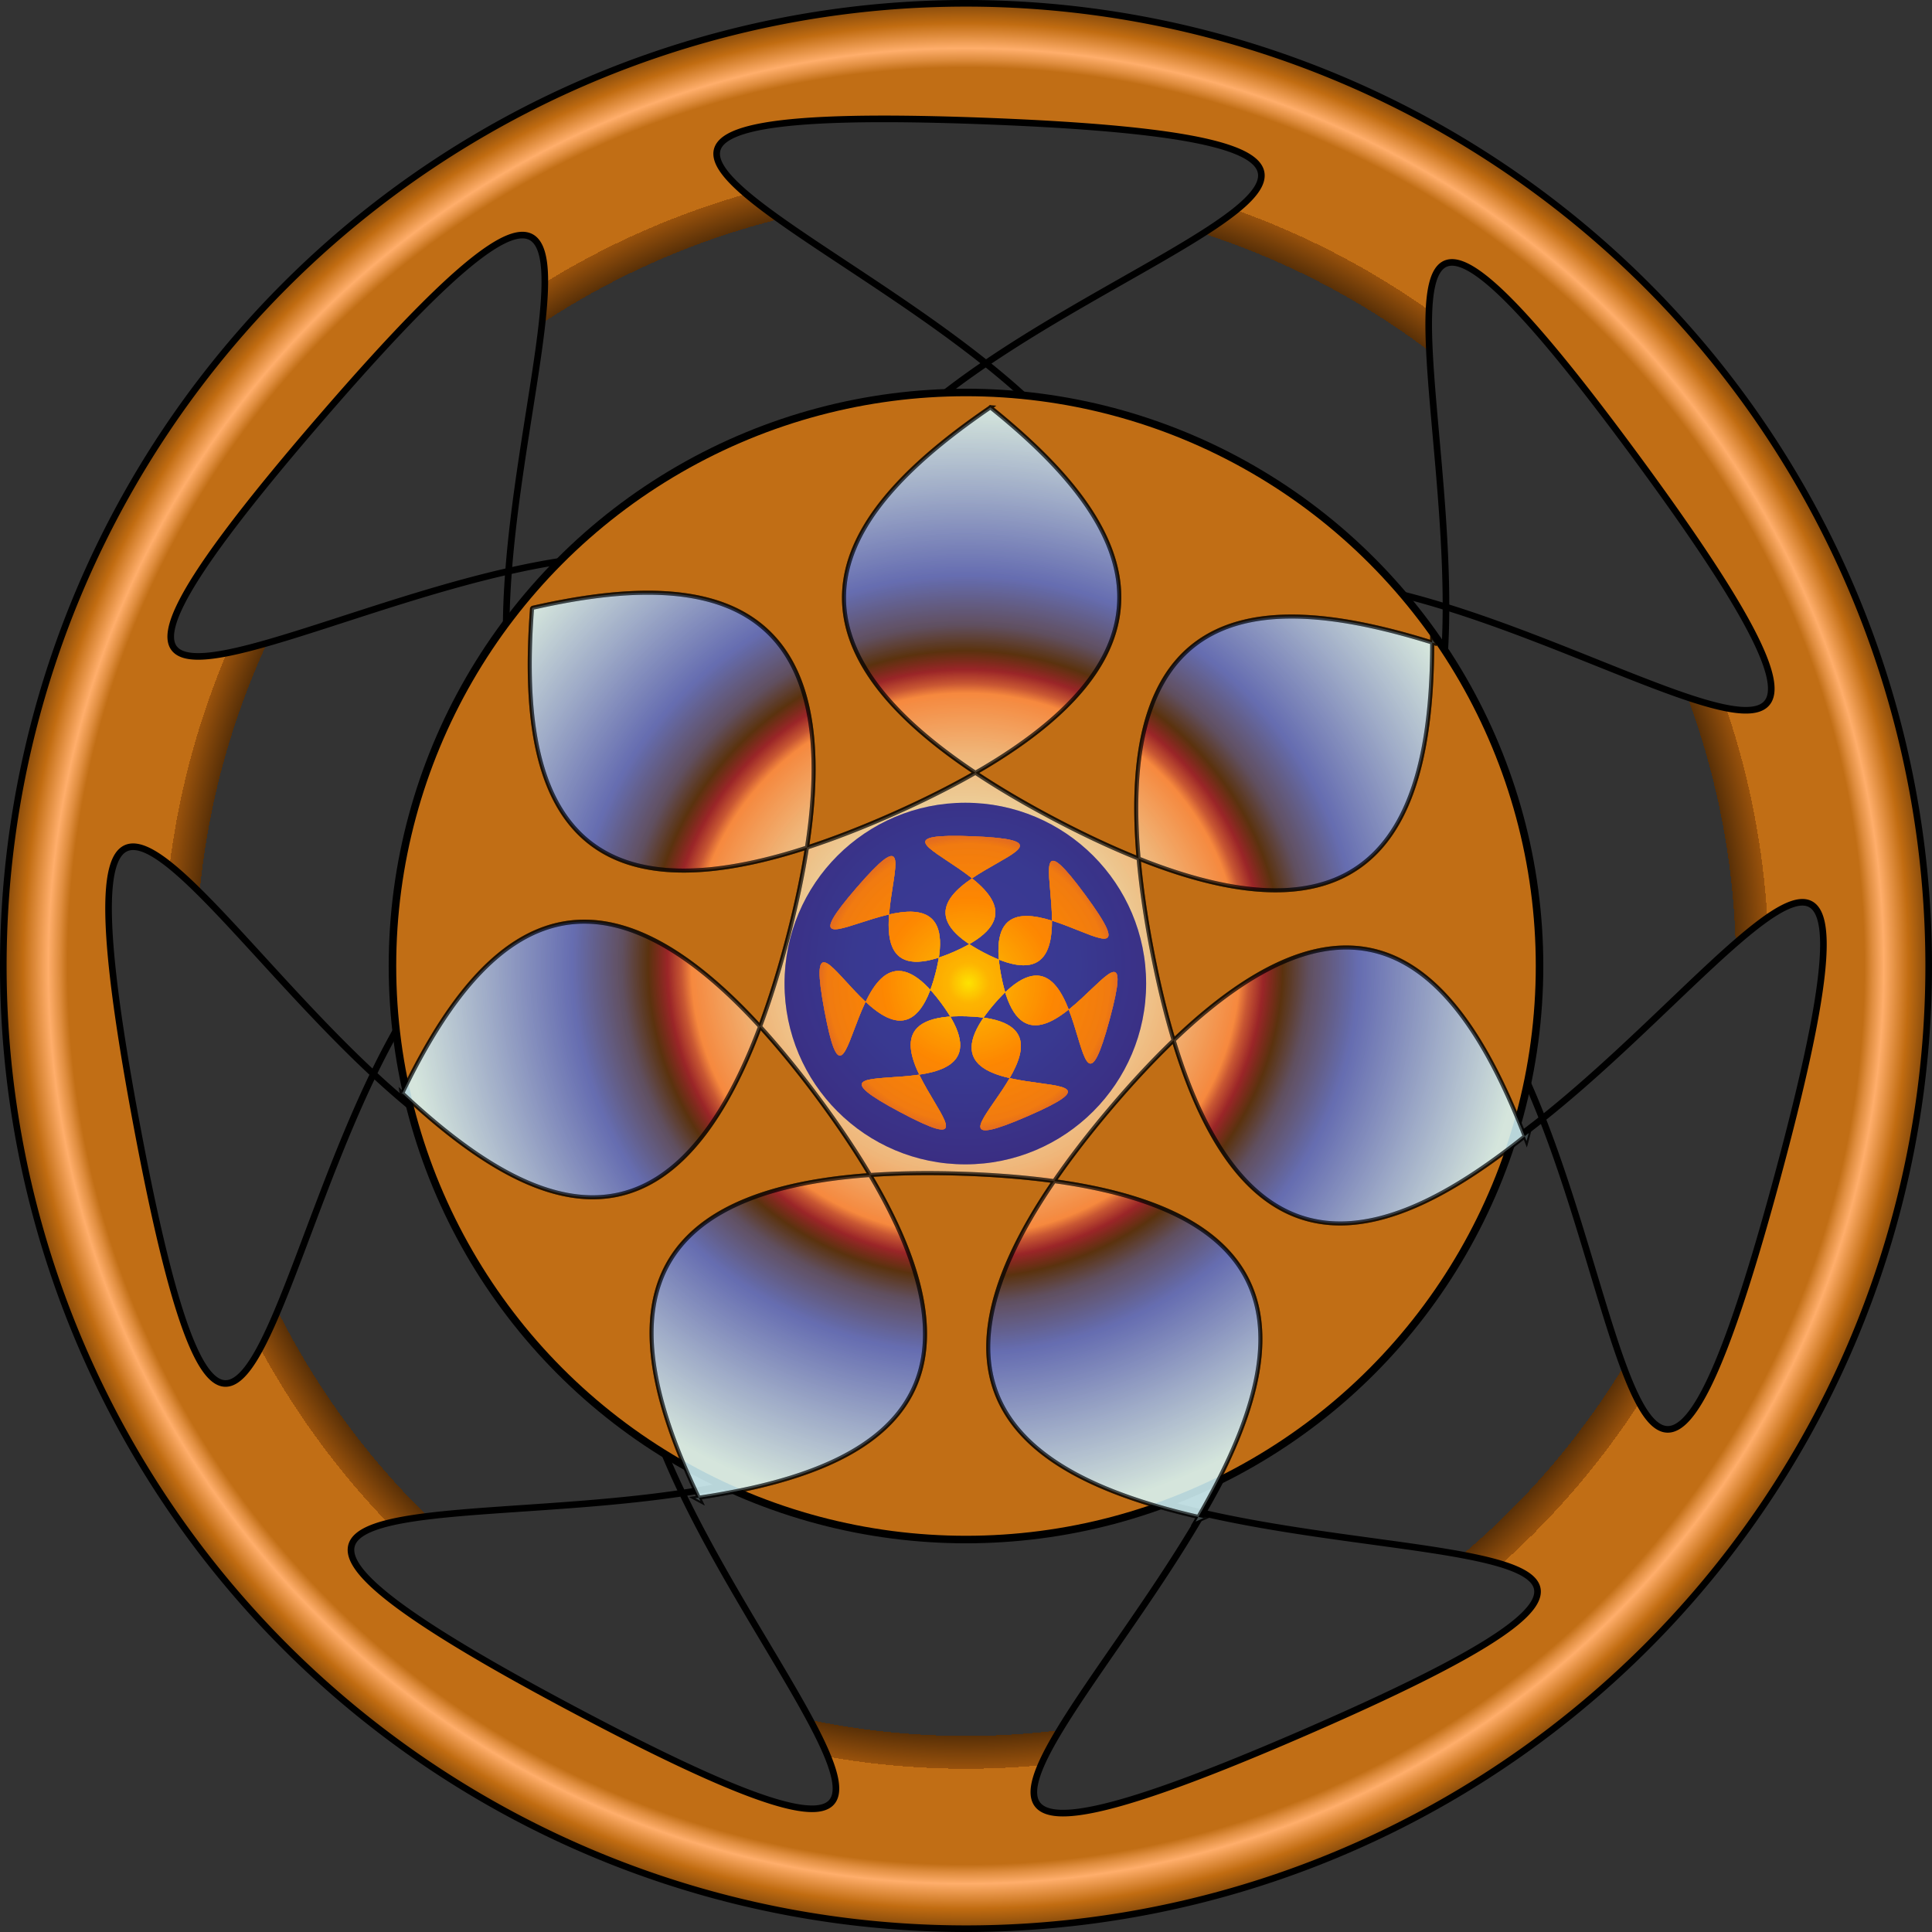
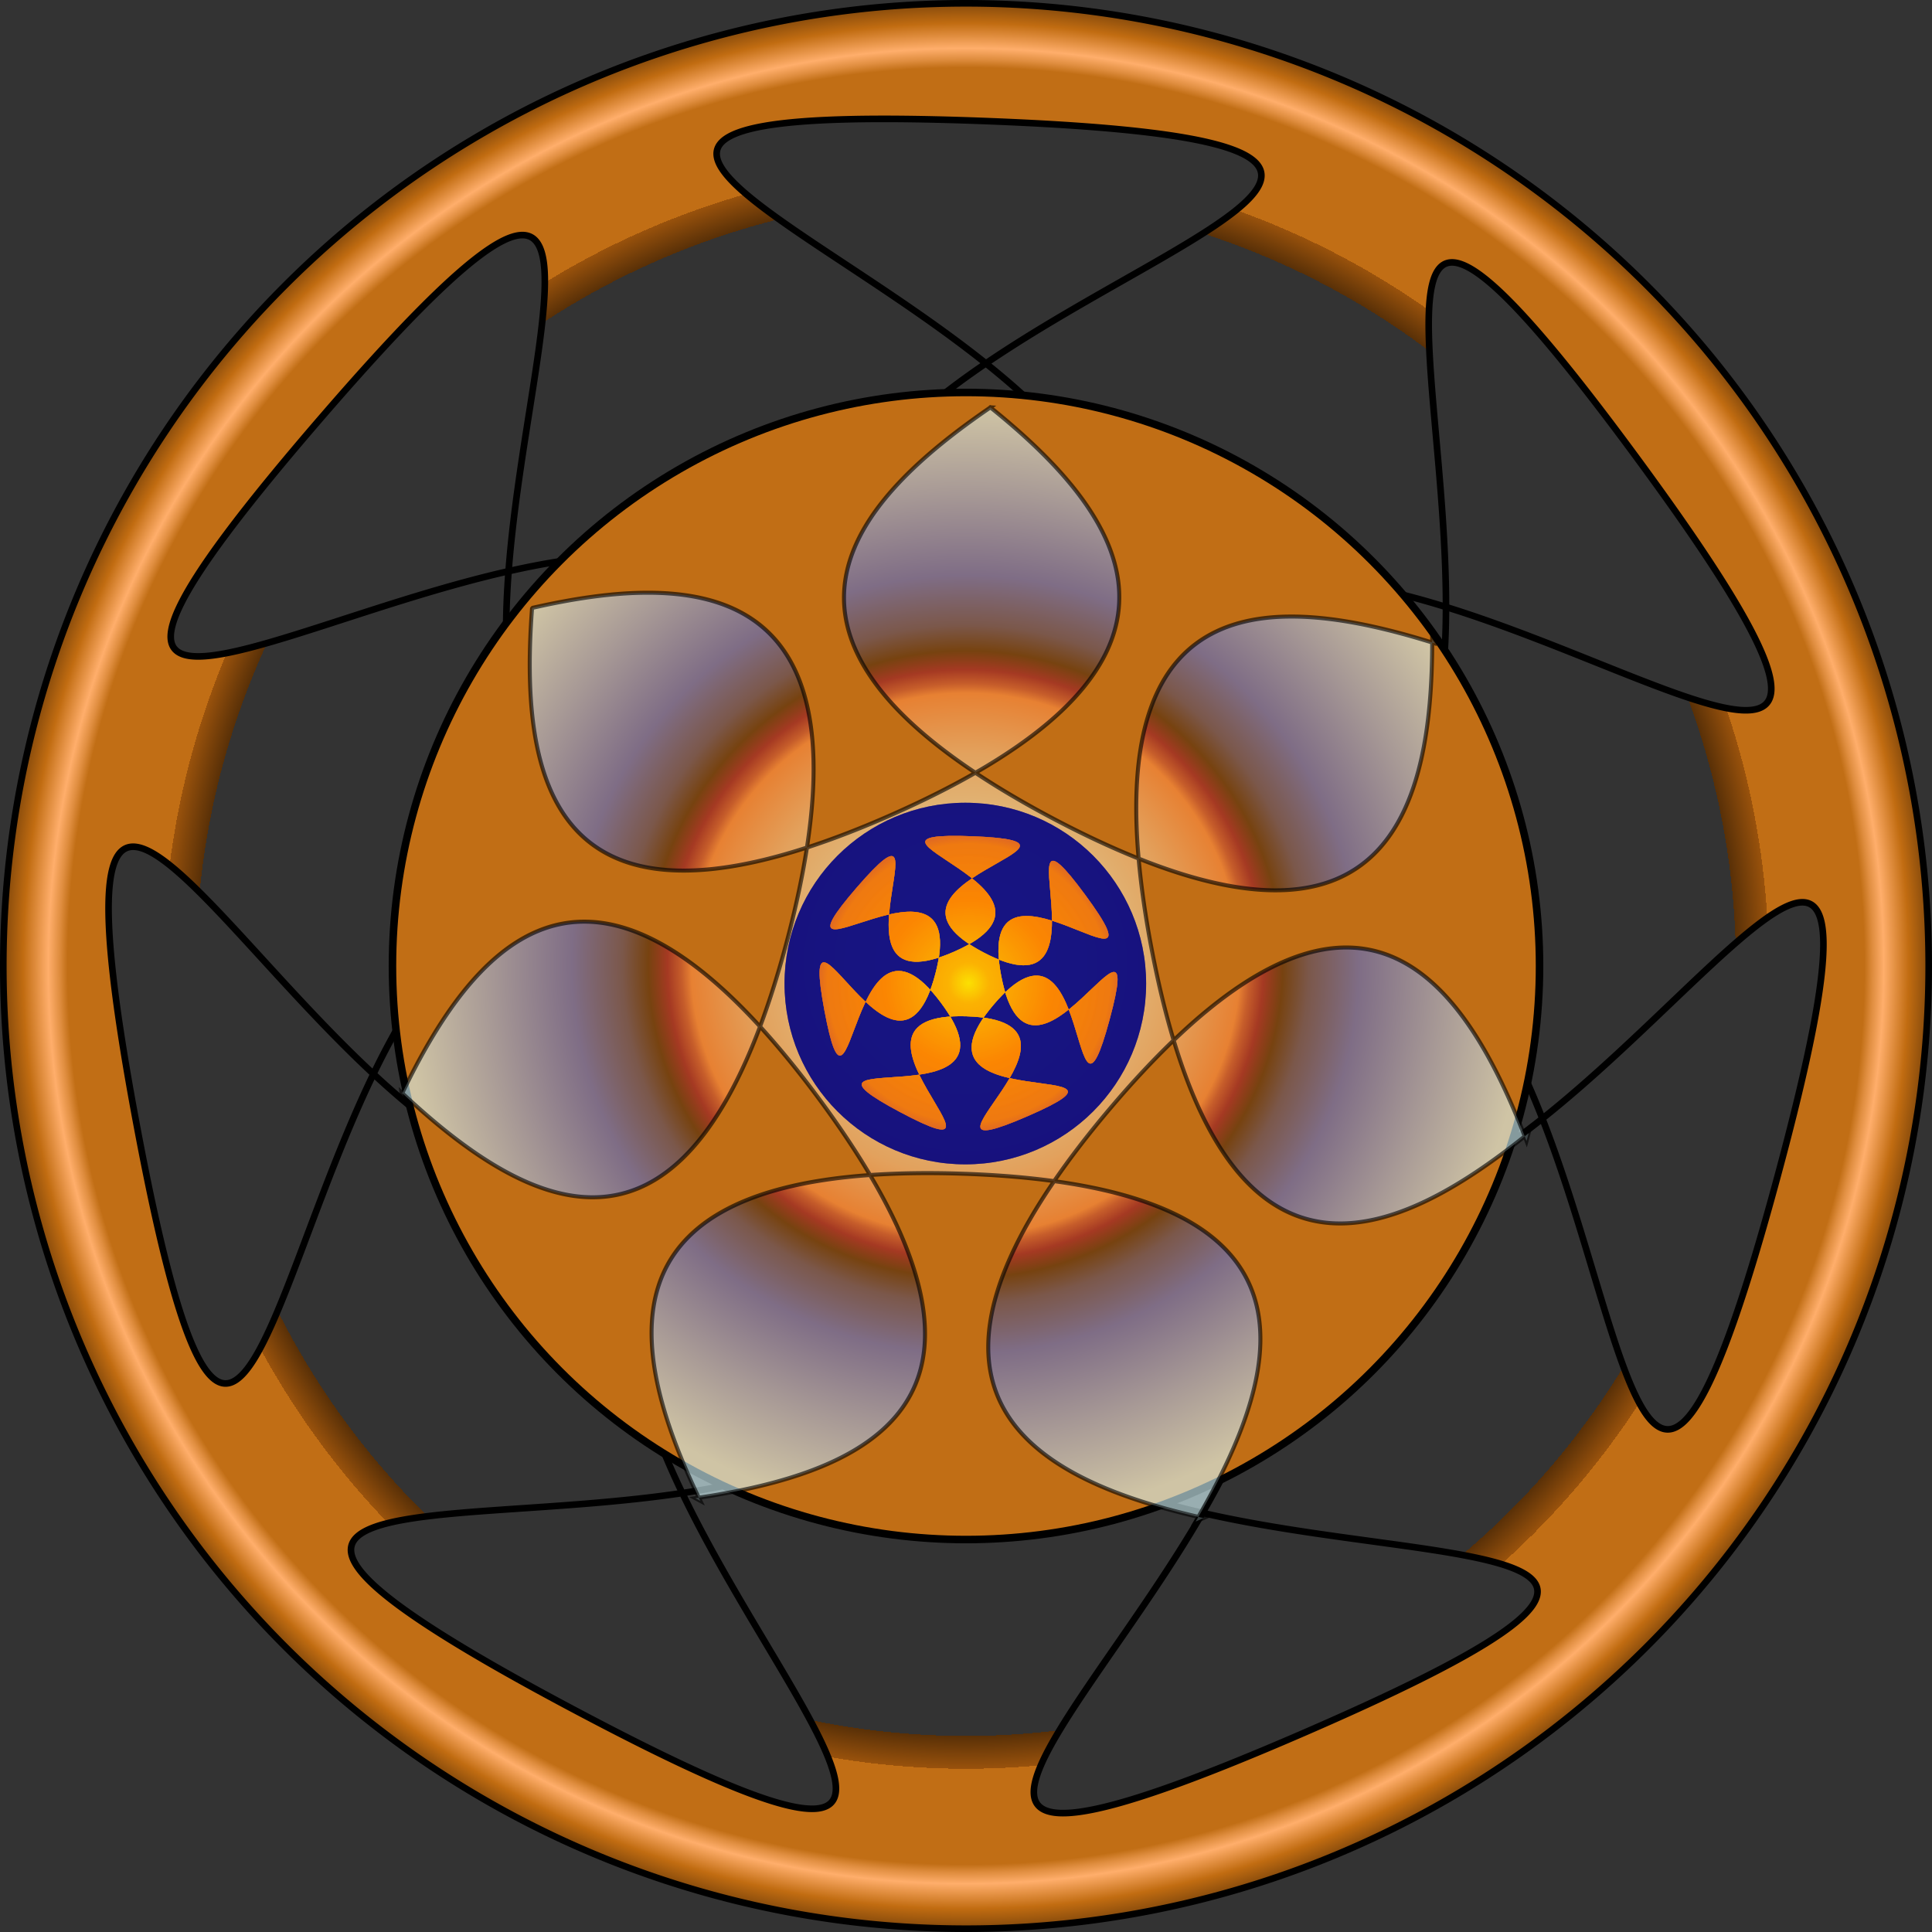
<svg xmlns="http://www.w3.org/2000/svg" xmlns:ns1="http://sodipodi.sourceforge.net/DTD/sodipodi-0.dtd" xmlns:ns2="http://www.inkscape.org/namespaces/inkscape" xmlns:xlink="http://www.w3.org/1999/xlink" width="710.071" height="710.071" viewBox="0 0 710.071 710.071" version="1.1" id="svg8" ns1:docname="Mandala.svg" ns2:version="1.0.1 (3bc2e813f5, 2020-09-07)">
  <rect x="0" y="0" width="710.071" height="710.071" fill="#333333" stroke="none" />
  <defs id="defs2">
    <linearGradient ns2:collect="always" id="linearGradient1710">
      <stop style="stop-color:#008000;stop-opacity:1;" offset="0" id="stop1706" />
      <stop style="stop-color:#008000;stop-opacity:0;" offset="1" id="stop1708" />
    </linearGradient>
    <radialGradient ns2:collect="always" xlink:href="#linearGradient1034" id="radialGradient864" cx="314.466" cy="586.915" fx="314.466" fy="586.915" r="210.54" gradientTransform="matrix(1,0,0,0.989,-434.286,-59.102)" gradientUnits="userSpaceOnUse" />
    <linearGradient id="linearGradient890">
      <stop stop-color="#000000" stop-opacity="0" offset="0" id="stop866" />
      <stop stop-color="#1a0022" stop-opacity="0.5" offset="0.12" id="stop868" />
      <stop stop-color="#340144" offset="0.236" id="stop870" />
      <stop stop-color="#4d0064" offset="0.378" id="stop872" />
      <stop stop-color="#58004d" offset="0.409" id="stop874" />
      <stop stop-color="#630035" offset="0.437" id="stop876" />
      <stop stop-color="#b00007" offset="0.474" id="stop878" />
      <stop stop-color="#630035" offset="0.534" id="stop880" />
      <stop stop-color="#4d0064" offset="0.609" id="stop882" />
      <stop stop-color="#400154" offset="0.709" id="stop884" />
      <stop stop-color="#340144" offset="0.771" id="stop886" />
      <stop stop-color="#000000" stop-opacity="0" offset="1" id="stop888" />
    </linearGradient>
    <linearGradient id="linearGradient951">
      <stop stop-color="#000000" offset="0" id="stop913" />
      <stop stop-color="#404040" offset="0.042" id="stop915" />
      <stop stop-color="#808080" offset="0.167" id="stop917" />
      <stop stop-color="#bfbfbf" offset="0.187" id="stop919" />
      <stop stop-color="#ffffff" offset="0.25" id="stop921" />
      <stop stop-color="#808080" offset="0.25" id="stop923" />
      <stop stop-color="#000000" offset="0.347" id="stop925" />
      <stop stop-color="#404040" offset="0.426" id="stop927" />
      <stop stop-color="#808080" offset="0.426" id="stop929" />
      <stop stop-color="#bfbfbf" offset="0.542" id="stop931" />
      <stop stop-color="#ffffff" offset="0.583" id="stop933" />
      <stop stop-color="#808080" offset="0.583" id="stop935" />
      <stop stop-color="#000000" offset="0.671" id="stop937" />
      <stop stop-color="#353535" offset="0.761" id="stop939" />
      <stop stop-color="#6a6a6a" offset="0.835" id="stop941" />
      <stop stop-color="#9f9f9f" offset="0.875" id="stop943" />
      <stop stop-color="#d4d4d4" offset="0.917" id="stop945" />
      <stop stop-color="#6a6a6a" offset="0.917" id="stop947" />
      <stop stop-color="#000000" offset="1" id="stop949" />
    </linearGradient>
    <linearGradient id="linearGradient995">
      <stop stop-color="#002195" offset="0" id="stop981" />
      <stop stop-color="#1a7ba7" offset="0.404" id="stop983" />
      <stop stop-color="#33d4b9" offset="0.568" id="stop985" />
      <stop stop-color="#99e8ca" offset="0.643" id="stop987" />
      <stop stop-color="#fffcdb" offset="0.681" id="stop989" />
      <stop stop-color="#80b56e" offset="0.79" id="stop991" />
      <stop stop-color="#006e00" offset="1" id="stop993" />
    </linearGradient>
    <linearGradient id="linearGradient1034">
      <stop stop-color="#ffe400" offset="0" id="stop1024" />
      <stop stop-color="#ffb600" offset="0.135" id="stop1026" />
      <stop stop-color="#ff8800" offset="0.566" id="stop1028" />
      <stop stop-color="#f27b0f" offset="0.948" id="stop1030" />
      <stop stop-color="#e66d1d" offset="1" id="stop1032" />
    </linearGradient>
    <radialGradient ns2:collect="always" xlink:href="#linearGradient1034" id="radialGradient1056" cx="1117.323" cy="155.486" fx="1117.323" fy="155.486" r="54.479" gradientTransform="matrix(1,0,0,0.988,0,1.868)" gradientUnits="userSpaceOnUse" />
    <linearGradient id="linearGradient1082">
      <stop stop-color="#ffffff" offset="0" id="stop1058" />
      <stop stop-color="#f2f7cf" offset="0.204" id="stop1060" />
      <stop stop-color="#f8c28a" offset="0.379" id="stop1062" />
      <stop stop-color="#ff8d45" offset="0.487" id="stop1064" />
      <stop stop-color="#ca5338" offset="0.504" id="stop1066" />
      <stop stop-color="#94192b" offset="0.529" id="stop1068" />
      <stop stop-color="#6f201c" offset="0.545" id="stop1070" />
      <stop stop-color="#49280d" offset="0.563" id="stop1072" />
      <stop stop-color="#504a6c" offset="0.609" id="stop1074" />
      <stop stop-color="#566dcc" offset="0.698" id="stop1076" />
      <stop stop-color="#97b4e6" offset="0.845" id="stop1078" />
      <stop stop-color="#d9fbff" offset="1" id="stop1080" />
    </linearGradient>
    <linearGradient id="linearGradient1119">
      <stop stop-color="#000000" offset="0" id="stop1105" />
      <stop stop-color="#ffffff" offset="0.167" id="stop1107" />
      <stop stop-color="#000000" offset="0.333" id="stop1109" />
      <stop stop-color="#ffffff" offset="0.5" id="stop1111" />
      <stop stop-color="#000000" offset="0.667" id="stop1113" />
      <stop stop-color="#d4d4d4" offset="0.833" id="stop1115" />
      <stop stop-color="#000000" offset="1" id="stop1117" />
    </linearGradient>
    <linearGradient id="linearGradient1171">
      <stop stop-color="#092904" offset="0" id="stop1137" />
      <stop stop-color="#063c02" offset="0.056" id="stop1139" />
      <stop stop-color="#024f00" offset="0.085" id="stop1141" />
      <stop stop-color="#1a710b" offset="0.139" id="stop1143" />
      <stop stop-color="#329316" offset="0.194" id="stop1145" />
      <stop stop-color="#8fa923" offset="0.234" id="stop1147" />
      <stop stop-color="#ecbf31" offset="0.277" id="stop1149" />
      <stop stop-color="#f33d22" offset="0.388" id="stop1151" />
      <stop stop-color="#bd472f" offset="0.511" id="stop1153" />
      <stop stop-color="#87513c" offset="0.556" id="stop1155" />
      <stop stop-color="#794bff" offset="0.667" id="stop1157" />
      <stop stop-color="#8ea5fa" offset="0.773" id="stop1159" />
      <stop stop-color="#a4fff4" offset="0.826" id="stop1161" />
      <stop stop-color="#86ee9e" offset="0.866" id="stop1163" />
      <stop stop-color="#68de47" offset="0.885" id="stop1165" />
      <stop stop-color="#62af23" offset="0.953" id="stop1167" />
      <stop stop-color="#5d8000" offset="1" id="stop1169" />
    </linearGradient>
    <radialGradient ns2:collect="always" xlink:href="#linearGradient1082" id="radialGradient1205" cx="965.894" cy="978.344" fx="965.894" fy="978.344" r="210.54" gradientTransform="matrix(2.537,0,0,2.508,-1381.222,-1603.107)" gradientUnits="userSpaceOnUse" />
    <radialGradient ns2:collect="always" xlink:href="#linearGradient1034" id="radialGradient1207" gradientUnits="userSpaceOnUse" gradientTransform="matrix(1,0,0,0.988,0,1.868)" cx="1117.323" cy="155.486" fx="1117.323" fy="155.486" r="54.479" />
    <radialGradient ns2:collect="always" xlink:href="#linearGradient1034" id="radialGradient1209" gradientUnits="userSpaceOnUse" gradientTransform="matrix(1,0,0,0.988,0,1.868)" cx="1117.323" cy="155.486" fx="1117.323" fy="155.486" r="54.479" />
    <radialGradient ns2:collect="always" xlink:href="#linearGradient1034" id="radialGradient1211" gradientUnits="userSpaceOnUse" gradientTransform="matrix(1,0,0,0.988,0,1.868)" cx="1117.323" cy="155.486" fx="1117.323" fy="155.486" r="54.479" />
    <radialGradient ns2:collect="always" xlink:href="#linearGradient1034" id="radialGradient1213" gradientUnits="userSpaceOnUse" gradientTransform="matrix(1,0,0,0.988,0,1.868)" cx="1117.323" cy="155.486" fx="1117.323" fy="155.486" r="54.479" />
    <radialGradient ns2:collect="always" xlink:href="#linearGradient1034" id="radialGradient1215" gradientUnits="userSpaceOnUse" gradientTransform="matrix(1,0,0,0.988,0,1.868)" cx="1117.323" cy="155.486" fx="1117.323" fy="155.486" r="54.479" />
    <radialGradient ns2:collect="always" xlink:href="#linearGradient1171" id="radialGradient1446" cx="750.66" cy="1384.183" fx="750.66" fy="1384.183" r="326.464" gradientTransform="translate(-1625.714,-945.714)" gradientUnits="userSpaceOnUse" />
    <radialGradient ns2:collect="always" xlink:href="#linearGradient1565" id="radialGradient1456" cx="353.517" cy="1258.469" fx="353.517" fy="1258.469" r="355.036" gradientTransform="translate(0,-3.1105774e-4)" gradientUnits="userSpaceOnUse" />
    <linearGradient id="linearGradient1486">
      <stop stop-color="#000000" offset="0" id="stop1458" />
      <stop stop-color="#000000" offset="0.105" id="stop1460" />
      <stop stop-color="#000000" offset="0.199" id="stop1462" />
      <stop stop-color="#0009ba" offset="0.199" id="stop1464" />
      <stop stop-color="#00068d" offset="0.352" id="stop1466" />
      <stop stop-color="#000460" offset="0.492" id="stop1468" />
      <stop stop-color="#ffffff" offset="0.492" id="stop1470" />
      <stop stop-color="#ffffff" offset="0.636" id="stop1472" />
      <stop stop-color="#ffffff" offset="0.788" id="stop1474" />
      <stop stop-color="#ffcfcf" offset="0.932" id="stop1476" />
      <stop stop-color="#ff9e9e" offset="0.997" id="stop1478" />
      <stop stop-color="#ff9e9e" stop-opacity="0" offset="0.997" id="stop1480" />
      <stop stop-color="#ff9e9e" stop-opacity="0" offset="0.997" id="stop1482" />
      <stop stop-color="#ff9e9e" stop-opacity="0" offset="1" id="stop1484" />
    </linearGradient>
    <linearGradient id="linearGradient1525">
      <stop stop-color="#00ff00" stop-opacity="0" offset="0" id="stop1511" />
      <stop stop-color="#808e00" stop-opacity="0.5" offset="0.666" id="stop1513" />
      <stop stop-color="#ff1d00" offset="0.699" id="stop1515" />
      <stop stop-color="#ff0e06" offset="0.768" id="stop1517" />
      <stop stop-color="#ff000c" offset="0.85" id="stop1519" />
      <stop stop-color="#ff3706" stop-opacity="0.5" offset="0.878" id="stop1521" />
      <stop stop-color="#ff6e00" stop-opacity="0" offset="1" id="stop1523" />
    </linearGradient>
    <linearGradient id="linearGradient1565">
      <stop stop-color="#593007" stop-opacity="0" offset="0" id="stop1543" />
      <stop stop-color="#593007" stop-opacity="0" offset="0.394" id="stop1545" />
      <stop stop-color="#593007" stop-opacity="0" offset="0.797" id="stop1547" />
      <stop stop-color="#593007" offset="0.797" id="stop1549" />
      <stop stop-color="#99520c" offset="0.831" id="stop1551" />
      <stop stop-color="#c16e15" offset="0.831" id="stop1553" />
      <stop stop-color="#c16e15" offset="0.93" id="stop1555" />
      <stop stop-color="#e08e40" offset="0.939" id="stop1557" />
      <stop stop-color="#ffae6b" offset="0.95" id="stop1559" />
      <stop stop-color="#c16c11" offset="0.976" id="stop1561" />
      <stop stop-color="#7b440b" offset="1" id="stop1563" />
    </linearGradient>
    <radialGradient ns2:collect="always" xlink:href="#linearGradient1082" id="radialGradient1607" gradientUnits="userSpaceOnUse" gradientTransform="matrix(2.537,0,0,2.508,-1381.222,-1603.107)" cx="965.894" cy="978.344" fx="965.894" fy="978.344" r="210.54" />
    <radialGradient ns2:collect="always" xlink:href="#linearGradient1034" id="radialGradient1609" gradientUnits="userSpaceOnUse" gradientTransform="matrix(1,0,0,0.988,0,1.868)" cx="1117.323" cy="155.486" fx="1117.323" fy="155.486" r="54.479" />
    <radialGradient ns2:collect="always" xlink:href="#linearGradient1034" id="radialGradient1611" gradientUnits="userSpaceOnUse" gradientTransform="matrix(1,0,0,0.988,0,1.868)" cx="1117.323" cy="155.486" fx="1117.323" fy="155.486" r="54.479" />
    <radialGradient ns2:collect="always" xlink:href="#linearGradient1034" id="radialGradient1613" gradientUnits="userSpaceOnUse" gradientTransform="matrix(1,0,0,0.988,0,1.868)" cx="1117.323" cy="155.486" fx="1117.323" fy="155.486" r="54.479" />
    <radialGradient ns2:collect="always" xlink:href="#linearGradient1034" id="radialGradient1615" gradientUnits="userSpaceOnUse" gradientTransform="matrix(1,0,0,0.988,0,1.868)" cx="1117.323" cy="155.486" fx="1117.323" fy="155.486" r="54.479" />
    <radialGradient ns2:collect="always" xlink:href="#linearGradient1034" id="radialGradient1617" gradientUnits="userSpaceOnUse" gradientTransform="matrix(1,0,0,0.988,0,1.868)" cx="1117.323" cy="155.486" fx="1117.323" fy="155.486" r="54.479" />
    <radialGradient ns2:collect="always" xlink:href="#linearGradient1034" id="radialGradient1619" gradientUnits="userSpaceOnUse" gradientTransform="matrix(1,0,0,0.988,0,1.868)" cx="1117.323" cy="155.486" fx="1117.323" fy="155.486" r="54.479" />
    <radialGradient ns2:collect="always" xlink:href="#linearGradient1082" id="radialGradient1665" gradientUnits="userSpaceOnUse" gradientTransform="matrix(2.537,0,0,2.508,-1381.222,-1603.107)" cx="965.894" cy="978.344" fx="965.894" fy="978.344" r="210.54" />
    <radialGradient ns2:collect="always" xlink:href="#linearGradient1034" id="radialGradient1667" gradientUnits="userSpaceOnUse" gradientTransform="matrix(1,0,0,0.988,0,1.868)" cx="1117.323" cy="155.486" fx="1117.323" fy="155.486" r="54.479" />
    <radialGradient ns2:collect="always" xlink:href="#linearGradient1034" id="radialGradient1669" gradientUnits="userSpaceOnUse" gradientTransform="matrix(1,0,0,0.988,0,1.868)" cx="1117.323" cy="155.486" fx="1117.323" fy="155.486" r="54.479" />
    <radialGradient ns2:collect="always" xlink:href="#linearGradient1034" id="radialGradient1671" gradientUnits="userSpaceOnUse" gradientTransform="matrix(1,0,0,0.988,0,1.868)" cx="1117.323" cy="155.486" fx="1117.323" fy="155.486" r="54.479" />
    <radialGradient ns2:collect="always" xlink:href="#linearGradient1034" id="radialGradient1673" gradientUnits="userSpaceOnUse" gradientTransform="matrix(1,0,0,0.988,0,1.868)" cx="1117.323" cy="155.486" fx="1117.323" fy="155.486" r="54.479" />
    <radialGradient ns2:collect="always" xlink:href="#linearGradient1034" id="radialGradient1675" gradientUnits="userSpaceOnUse" gradientTransform="matrix(1,0,0,0.988,0,1.868)" cx="1117.323" cy="155.486" fx="1117.323" fy="155.486" r="54.479" />
    <radialGradient ns2:collect="always" xlink:href="#linearGradient1034" id="radialGradient1677" gradientUnits="userSpaceOnUse" gradientTransform="matrix(1,0,0,0.988,0,1.868)" cx="1117.323" cy="155.486" fx="1117.323" fy="155.486" r="54.479" />
    <radialGradient ns2:collect="always" xlink:href="#linearGradient1710" id="radialGradient1712" cx="1872.693" cy="495.612" fx="1872.693" fy="495.612" r="397.143" gradientUnits="userSpaceOnUse" />
    <radialGradient ns2:collect="always" xlink:href="#linearGradient1710" id="radialGradient1716" gradientUnits="userSpaceOnUse" cx="1872.693" cy="495.612" fx="1872.693" fy="495.612" r="397.143" />
  </defs>
  <ns1:namedview id="base" pagecolor="#ffffff" bordercolor="#666666" borderopacity="1.0" ns2:pageopacity="0.0" ns2:pageshadow="2" ns2:zoom="0.35" ns2:cx="649.67182" ns2:cy="112.77108" ns2:document-units="px" ns2:current-layer="layer1" ns2:document-rotation="0" showgrid="false" units="px" ns2:showpageshadow="false" showborder="false" fit-margin-top="0" fit-margin-left="0" fit-margin-right="0" fit-margin-bottom="0" ns2:window-width="1920" ns2:window-height="997" ns2:window-x="-9" ns2:window-y="-9" ns2:window-maximized="1" />
  <g ns2:label="Ebene 1" ns2:groupmode="layer" id="layer1" transform="translate(1.518,-903.433)">
    <rect style="opacity:0.615;fill:url(#radialGradient1716);fill-opacity:1;stroke-width:11.806" id="rect1714" width="794.286" height="794.286" x="1475.55" y="98.469" />
    <path id="path1433" style="opacity:1;fill:url(#radialGradient1446);fill-opacity:1;stroke:#000000;stroke-width:2.233;stroke-miterlimit:4;stroke-dasharray:none;stroke-opacity:1" d="m -875.367,113.121 a 325.348,325.348 0 0 0 -325.035,325.349 325.348,325.348 0 0 0 325.346,325.346 325.348,325.348 0 0 0 325.349,-325.346 325.348,325.348 0 0 0 -325.349,-325.349 325.348,325.348 0 0 0 -0.311,0 z m -27.77,39.059 c 10.361,-0.01 22.365,0.257 36.178,0.799 166.81,6.559 68.557,34.305 -1.369,81.834 45.646,36.501 75.867,81.599 -5.268,127.937 8.194,5.424 17.598,10.945 28.378,16.569 10.475,5.464 20.139,9.917 29.067,13.469 -8.319,-93.783 46.954,-93.118 103.31,-75.647 0.114,-85.569 -34.798,-185.483 64.832,-49.953 98.876,134.506 15.925,74.989 -64.832,49.953 -0.078,58.445 -16.493,110.191 -103.31,75.647 0.868,9.788 2.414,20.583 4.739,32.518 2.259,11.596 4.805,21.927 7.594,31.122 68.136,-64.976 102.079,-21.346 123.556,33.608 66.972,-53.263 123.32,-142.853 79.476,19.543 -43.512,161.167 -48.7,59.206 -79.476,-19.543 -45.743,36.38 -96.434,55.807 -123.556,-33.608 -7.112,6.782 -14.586,14.723 -22.467,23.982 -7.659,8.998 -14.154,17.426 -19.604,25.34 93.287,12.757 80.341,66.497 50.767,117.552 83.398,19.151 188.572,7.352 34.271,74.324 -153.136,66.467 -76.65,-1.163 -34.271,-74.324 -56.963,-13.081 -103.762,-40.599 -50.767,-117.552 -9.735,-1.331 -20.603,-2.225 -32.753,-2.614 -11.809,-0.378 -22.45,-0.199 -32.035,0.474 48.187,80.887 -1.898,104.271 -60.253,112.982 37.025,77.144 111.824,152.016 -36.742,73.135 -147.446,-78.286 -46.881,-60.653 36.742,-73.135 -25.289,-52.692 -32.954,-106.436 60.253,-112.982 -5.029,-8.442 -11.104,-17.498 -18.377,-27.241 -7.068,-9.469 -13.842,-17.672 -20.345,-24.747 -33.196,88.105 -82.708,63.527 -125.902,23.334 -37.229,77.046 -49.125,182.209 -80.084,16.874 -30.724,-164.087 18.187,-74.47 80.084,-16.874 25.428,-52.625 62.671,-92.125 125.902,-23.334 3.465,-9.196 6.755,-19.593 9.838,-31.355 2.996,-11.429 5.187,-21.84 6.663,-31.334 -89.58,28.979 -101.235,-25.056 -96.742,-83.886 -83.448,18.931 -173.084,75.199 -63.123,-52.089 109.132,-126.328 69.561,-32.215 63.123,52.089 56.998,-12.931 111.102,-8.442 96.742,83.886 9.35,-3.025 19.53,-6.933 30.648,-11.856 10.804,-4.784 20.31,-9.561 28.654,-14.327 -78.51,-51.969 -43.529,-94.77 5.268,-127.937 -61.338,-49.048 -150.514,-82.566 -34.809,-82.633 z" />
    <g id="g1237">
      <path id="path844" style="opacity:0.615;fill:url(#radialGradient864);fill-opacity:1;stroke:#000000;stroke-width:1.5;stroke-miterlimit:4;stroke-dasharray:none;stroke-opacity:1" d="m -110.414,313.034 c 0.015,0.012 0.03,0.025 0.046,0.037 0.016,-0.011 0.033,-0.021 0.049,-0.033 a 215.786,216.888 0 0 0 -0.095,-0.005 z m 0.046,0.037 c -51.814,35.392 -88.965,81.069 -5.608,136.528 86.138,-49.446 54.069,-97.58 5.608,-136.528 z m -5.608,136.528 c -8.858,5.085 -18.95,10.184 -30.418,15.288 -11.802,5.252 -22.61,9.425 -32.535,12.652 -1.568,10.131 -3.893,21.239 -7.074,33.434 -3.273,12.55 -6.767,23.645 -10.445,33.457 6.903,7.548 14.095,16.303 21.597,26.405 7.721,10.396 14.171,20.059 19.51,29.067 10.176,-0.718 21.471,-0.911 34.007,-0.508 12.9,0.415 24.437,1.369 34.773,2.79 5.786,-8.444 12.678,-17.438 20.809,-27.039 8.366,-9.879 16.302,-18.352 23.851,-25.588 -2.961,-9.811 -5.66,-20.836 -8.058,-33.21 -2.468,-12.733 -4.11,-24.252 -5.031,-34.695 -9.478,-3.791 -19.737,-8.542 -30.858,-14.373 -11.444,-6 -21.428,-11.893 -30.126,-17.68 z m 60.985,32.053 c 92.166,36.859 109.612,-18.353 109.694,-80.718 -59.835,-18.65 -118.528,-19.366 -109.694,80.718 z m 109.694,-80.718 c 0.317,0.099 0.634,0.203 0.951,0.302 a 215.786,216.888 0 0 0 -0.956,-1.296 c 5.5e-4,0.331 0.005,0.663 0.005,0.994 z m -96.604,148.623 c 28.794,95.411 82.618,74.695 131.18,35.875 -22.799,-58.648 -58.838,-105.217 -131.18,-35.875 z m 131.18,35.875 c 0.225,0.58 0.444,1.165 0.667,1.747 a 215.786,216.888 0 0 0 0.775,-2.913 c -0.481,0.389 -0.96,0.782 -1.442,1.167 z m -175.84,16.752 c -56.261,82.113 -6.589,111.494 53.885,125.451 31.404,-54.483 45.158,-111.837 -53.885,-125.451 z m 53.885,125.451 c -0.334,0.579 -0.675,1.156 -1.013,1.734 a 215.786,216.888 0 0 0 2.968,-1.296 c -0.652,-0.146 -1.306,-0.288 -1.956,-0.438 z M -155.342,599.901 c -98.952,6.985 -90.836,64.336 -63.988,120.561 61.96,-9.291 115.149,-34.242 63.988,-120.561 z m -63.988,120.561 c -0.432,0.065 -0.868,0.124 -1.301,0.187 a 215.786,216.888 0 0 0 1.881,1.009 c -0.192,-0.399 -0.389,-0.798 -0.58,-1.197 z m 22.88,-176.033 c -67.129,-73.405 -106.68,-31.27 -133.675,24.884 45.858,42.897 98.43,69.137 133.675,-24.884 z m -133.675,24.884 c -0.079,-0.074 -0.157,-0.149 -0.235,-0.222 a 215.786,216.888 0 0 0 0.095,0.518 c 0.047,-0.098 0.093,-0.198 0.14,-0.296 z m 151.194,-91.775 c 15.225,-98.395 -42.046,-103.315 -102.473,-89.582 a 215.786,216.888 0 0 0 -0.246,0.286 c -4.726,62.691 7.727,120.183 102.719,89.295 z" />
    </g>
    <rect style="opacity:0.615;fill:url(#radialGradient1712);fill-opacity:1;stroke-width:11.806" id="rect837" width="794.286" height="794.286" x="1475.55" y="98.469" />
-     <path ns1:type="star" style="opacity:0.615;fill:#32a3b6;fill-opacity:0.988;stroke-width:6.112" id="path839" ns1:sides="7" ns1:cx="-1107.1469" ns1:cy="1009.1823" ns1:r1="192.60126" ns1:r2="44.51561" ns1:arg1="-1.5388073" ns1:arg2="-1.0827141" ns2:flatsided="false" ns2:rounded="1.3" ns2:randomized="0" d="m -1100.987,816.68 c 199.903,7.86 -162.662,60.664 14.715,153.185 176.97,92.309 15.25,-236.711 133.471,-75.89 118.492,161.191 -148.847,-89.351 -110.59,107.014 38.169,195.915 194.576,-135.664 142.55,57.035 -52.145,193.142 -22.947,-172.083 -152.619,-19.741 -129.374,151.993 227.382,67.541 44.287,147.011 -183.516,79.653 120.233,-125.233 -79.722,-131.63 -199.496,-6.383 88.965,219.886 -87.326,126.285 -176.696,-93.816 172.875,15.921 53.207,-144.399 -119.393,-159.952 -116.445,206.652 -153.18,10.463 -36.82,-196.64 95.338,145.085 146.07,-48.433 50.615,-193.074 -234.169,37.805 -103.687,-113.237 130.782,-151.39 -53.99,164.998 128.939,84.005 182.509,-80.807 -175.56,-159.51 23.885,-151.668 z" ns2:transform-center-x="-0.19554506" ns2:transform-center-y="-0.28323867" />
    <g id="g1234" transform="matrix(0.412,0,0,0.412,444.054,48.419)">
      <g id="g1223">
        <path id="path856" style="opacity:0.615;fill:url(#radialGradient1205);fill-opacity:1;stroke:#000000;stroke-width:3.805;stroke-miterlimit:4;stroke-dasharray:none;stroke-opacity:1" d="m 1092.712,322.554 c 0.038,0.031 0.077,0.062 0.116,0.093 0.041,-0.028 0.083,-0.054 0.124,-0.082 a 547.359,550.156 0 0 0 -0.239,-0.013 z m 0.116,0.093 c -131.43,89.774 -225.667,205.639 -14.226,346.315 218.497,-125.424 137.151,-247.519 14.226,-346.315 z m -14.226,346.315 c -22.468,12.897 -48.067,25.833 -77.158,38.779 -29.938,13.323 -57.352,23.907 -82.529,32.093 -3.976,25.697 -9.876,53.875 -17.944,84.807 -8.303,31.834 -17.164,59.977 -26.494,84.867 17.51,19.147 35.753,41.353 54.784,66.979 19.585,26.372 35.946,50.882 49.489,73.731 25.811,-1.822 54.462,-2.311 86.262,-1.289 32.723,1.052 61.988,3.474 88.204,7.077 14.677,-21.42 32.159,-44.234 52.783,-68.587 21.222,-25.059 41.352,-46.551 60.501,-64.906 -7.51,-24.887 -14.357,-52.852 -20.441,-84.239 -6.261,-32.299 -10.425,-61.517 -12.763,-88.008 -24.042,-9.615 -50.065,-21.668 -78.275,-36.458 -29.029,-15.219 -54.353,-30.167 -76.418,-44.847 z m 154.693,81.305 c 233.788,93.496 278.041,-46.554 278.248,-204.748 -151.777,-47.308 -300.657,-49.125 -278.248,204.748 z m 278.248,-204.748 c 0.804,0.251 1.609,0.514 2.413,0.767 a 547.359,550.156 0 0 0 -2.425,-3.287 c 0,0.839 0,1.682 0,2.52 z m -245.044,376.995 c 73.038,242.017 209.568,189.471 332.75,91 -57.833,-148.766 -149.248,-266.891 -332.75,-91 z m 332.75,91 c 0.572,1.47 1.127,2.954 1.692,4.43 a 547.359,550.156 0 0 0 1.965,-7.39 c -1.22,0.986 -2.435,1.983 -3.657,2.96 z m -446.034,42.493 c -142.71,208.286 -16.715,282.813 136.684,318.217 79.659,-138.2 114.548,-283.683 -136.684,-318.217 z m 136.684,318.217 c -0.846,1.468 -1.712,2.932 -2.569,4.398 a 547.359,550.156 0 0 0 7.529,-3.287 c -1.653,-0.371 -3.313,-0.731 -4.96,-1.111 z M 978.75,1050.218 c -251,17.717 -230.414,163.194 -162.31,305.814 157.167,-23.568 292.086,-86.859 162.31,-305.814 z m -162.31,305.814 c -1.097,0.164 -2.201,0.315 -3.3,0.475 a 547.359,550.156 0 0 0 4.771,2.561 c -0.488,-1.012 -0.988,-2.024 -1.471,-3.036 z M 874.477,909.508 C 704.199,723.309 603.874,830.189 535.399,972.629 651.722,1081.44 785.076,1148.001 874.477,909.508 Z m -339.079,63.121 c -0.2,-0.188 -0.398,-0.377 -0.597,-0.564 a 547.359,550.156 0 0 0 0.242,1.314 c 0.119,-0.249 0.236,-0.501 0.355,-0.75 z M 918.915,739.834 C 957.536,490.247 812.261,477.766 658.983,512.602 a 547.359,550.156 0 0 0 -0.624,0.727 c -11.989,159.022 19.6,304.854 260.556,226.506 z" />
        <circle style="opacity:0.687;fill:#000080;fill-opacity:0.988;stroke-width:18.632" id="path1217" cx="1069.041" cy="868.737" r="171.368" />
      </g>
      <g id="g1022" transform="matrix(2.592,0,0,2.592,-1823.991,465.248)" style="fill:url(#radialGradient1056);fill-opacity:1">
        <path ns1:type="star" style="opacity:0.615;fill:url(#radialGradient1207);fill-opacity:1;stroke-width:1.698" id="path848" ns1:sides="7" ns1:cx="1117.1339" ns1:cy="155.28749" ns1:r1="53.502548" ns1:r2="12.365956" ns1:arg1="-1.5388073" ns1:arg2="-1.0827141" ns2:flatsided="false" ns2:rounded="1.3" ns2:randomized="0" d="m 1118.845,101.812 c 55.531,2.183 -45.186,16.852 4.088,42.553 49.16,25.643 4.236,-65.755 37.077,-21.081 32.916,44.777 -41.348,-24.821 -30.721,29.727 10.603,54.423 54.051,-37.686 39.599,15.844 -14.485,53.653 -6.374,-47.803 -42.396,-5.484 -35.939,42.222 63.164,18.762 12.303,40.838 -50.979,22.127 33.399,-34.788 -22.146,-36.566 -55.418,-1.773 24.714,61.081 -24.258,35.081 -49.084,-26.061 48.023,4.423 14.78,-40.113 -33.166,-44.433 -32.346,57.406 -42.552,2.907 -10.229,-54.624 26.484,40.303 40.577,-13.454 14.06,-53.634 -65.049,10.502 -28.803,-31.456 36.329,-42.055 -14.998,45.834 35.818,23.336 50.699,-22.447 -48.769,-44.309 6.635,-42.132 z" ns2:transform-center-x="-0.054094503" ns2:transform-center-y="-0.078542276" />
-         <path ns1:type="star" style="opacity:0.615;fill:url(#radialGradient1209);fill-opacity:1;stroke-width:1.698" id="path852" ns1:sides="7" ns1:cx="1117.1339" ns1:cy="155.28749" ns1:r1="53.502548" ns1:r2="12.365956" ns1:arg1="-1.5388073" ns1:arg2="-1.0827141" ns2:flatsided="false" ns2:rounded="1.3" ns2:randomized="0" d="m 1118.845,101.812 c 55.531,2.183 -45.186,16.852 4.088,42.553 49.16,25.643 4.236,-65.755 37.077,-21.081 32.916,44.777 -41.348,-24.821 -30.721,29.727 10.603,54.423 54.051,-37.686 39.599,15.844 -14.485,53.653 -6.374,-47.803 -42.396,-5.484 -35.939,42.222 63.164,18.762 12.303,40.838 -50.979,22.127 33.399,-34.788 -22.146,-36.566 -55.418,-1.773 24.714,61.081 -24.258,35.081 -49.084,-26.061 48.023,4.423 14.78,-40.113 -33.166,-44.433 -32.346,57.406 -42.552,2.907 -10.229,-54.624 26.484,40.303 40.577,-13.454 14.06,-53.634 -65.049,10.502 -28.803,-31.456 36.329,-42.055 -14.998,45.834 35.818,23.336 50.699,-22.447 -48.769,-44.309 6.635,-42.132 z" ns2:transform-center-x="-0.054094503" ns2:transform-center-y="-0.078542276" />
        <path ns1:type="star" style="opacity:0.615;fill:url(#radialGradient1211);fill-opacity:1;stroke-width:1.698" id="path854" ns1:sides="7" ns1:cx="1117.1339" ns1:cy="155.28749" ns1:r1="53.502548" ns1:r2="12.365956" ns1:arg1="-1.5388073" ns1:arg2="-1.0827141" ns2:flatsided="false" ns2:rounded="1.3" ns2:randomized="0" d="m 1118.845,101.812 c 55.531,2.183 -45.186,16.852 4.088,42.553 49.16,25.643 4.236,-65.755 37.077,-21.081 32.916,44.777 -41.348,-24.821 -30.721,29.727 10.603,54.423 54.051,-37.686 39.599,15.844 -14.485,53.653 -6.374,-47.803 -42.396,-5.484 -35.939,42.222 63.164,18.762 12.303,40.838 -50.979,22.127 33.399,-34.788 -22.146,-36.566 -55.418,-1.773 24.714,61.081 -24.258,35.081 -49.084,-26.061 48.023,4.423 14.78,-40.113 -33.166,-44.433 -32.346,57.406 -42.552,2.907 -10.229,-54.624 26.484,40.303 40.577,-13.454 14.06,-53.634 -65.049,10.502 -28.803,-31.456 36.329,-42.055 -14.998,45.834 35.818,23.336 50.699,-22.447 -48.769,-44.309 6.635,-42.132 z" ns2:transform-center-x="-0.054094503" ns2:transform-center-y="-0.078542276" />
        <path ns1:type="star" style="opacity:0.615;fill:url(#radialGradient1213);fill-opacity:1;stroke-width:1.698" id="path1013" ns1:sides="7" ns1:cx="1117.1339" ns1:cy="155.28749" ns1:r1="53.502548" ns1:r2="12.365956" ns1:arg1="-1.5388073" ns1:arg2="-1.0827141" ns2:flatsided="false" ns2:rounded="1.3" ns2:randomized="0" d="m 1118.845,101.812 c 55.531,2.183 -45.186,16.852 4.088,42.553 49.16,25.643 4.236,-65.755 37.077,-21.081 32.916,44.777 -41.348,-24.821 -30.721,29.727 10.603,54.423 54.051,-37.686 39.599,15.844 -14.485,53.653 -6.374,-47.803 -42.396,-5.484 -35.939,42.222 63.164,18.762 12.303,40.838 -50.979,22.127 33.399,-34.788 -22.146,-36.566 -55.418,-1.773 24.714,61.081 -24.258,35.081 -49.084,-26.061 48.023,4.423 14.78,-40.113 -33.166,-44.433 -32.346,57.406 -42.552,2.907 -10.229,-54.624 26.484,40.303 40.577,-13.454 14.06,-53.634 -65.049,10.502 -28.803,-31.456 36.329,-42.055 -14.998,45.834 35.818,23.336 50.699,-22.447 -48.769,-44.309 6.635,-42.132 z" ns2:transform-center-x="-0.054094503" ns2:transform-center-y="-0.078542276" />
        <path ns1:type="star" style="opacity:0.615;fill:url(#radialGradient1215);fill-opacity:1;stroke-width:1.698" id="path1015" ns1:sides="7" ns1:cx="1117.1339" ns1:cy="155.28749" ns1:r1="53.502548" ns1:r2="12.365956" ns1:arg1="-1.5388073" ns1:arg2="-1.0827141" ns2:flatsided="false" ns2:rounded="1.3" ns2:randomized="0" d="m 1118.845,101.812 c 55.531,2.183 -45.186,16.852 4.088,42.553 49.16,25.643 4.236,-65.755 37.077,-21.081 32.916,44.777 -41.348,-24.821 -30.721,29.727 10.603,54.423 54.051,-37.686 39.599,15.844 -14.485,53.653 -6.374,-47.803 -42.396,-5.484 -35.939,42.222 63.164,18.762 12.303,40.838 -50.979,22.127 33.399,-34.788 -22.146,-36.566 -55.418,-1.773 24.714,61.081 -24.258,35.081 -49.084,-26.061 48.023,4.423 14.78,-40.113 -33.166,-44.433 -32.346,57.406 -42.552,2.907 -10.229,-54.624 26.484,40.303 40.577,-13.454 14.06,-53.634 -65.049,10.502 -28.803,-31.456 36.329,-42.055 -14.998,45.834 35.818,23.336 50.699,-22.447 -48.769,-44.309 6.635,-42.132 z" ns2:transform-center-x="-0.054094503" ns2:transform-center-y="-0.078542276" />
      </g>
    </g>
    <path id="path1438" style="opacity:1;fill:#ffa000;fill-opacity:0.988;stroke:#000000;stroke-width:2.536;stroke-miterlimit:4;stroke-dasharray:none;stroke-opacity:1" d="m 1874.591,124.701 a 369.482,369.482 0 0 0 -369.127,369.484 369.482,369.482 0 0 0 369.48,369.48 369.482,369.482 0 0 0 369.484,-369.48 369.482,369.482 0 0 0 -369.484,-369.484 369.482,369.482 0 0 0 -0.353,0 z m -31.537,44.358 c 11.766,0 25.398,0.291 41.086,0.908 189.439,7.449 77.856,38.959 -1.555,92.935 51.838,41.452 86.159,92.668 -5.983,145.292 9.305,6.16 19.985,12.43 32.227,18.816 11.896,6.205 22.871,11.262 33.01,15.296 -9.447,-106.505 53.323,-105.75 117.324,-85.909 0.129,-97.177 -39.518,-210.645 73.627,-56.729 112.289,152.752 18.086,85.162 -73.627,56.729 -0.088,66.374 -18.73,125.139 -117.324,85.909 0.986,11.116 2.741,23.375 5.382,36.929 2.566,13.17 5.457,24.902 8.624,35.344 77.379,-73.79 115.926,-24.242 140.317,38.167 76.057,-60.488 140.049,-162.231 90.257,22.194 -49.415,183.03 -55.306,67.237 -90.257,-22.194 -51.948,41.315 -109.516,63.377 -140.317,-38.167 -8.076,7.702 -16.565,16.72 -25.515,27.235 -8.697,10.218 -16.074,19.79 -22.263,28.777 105.942,14.488 91.239,75.517 57.653,133.499 94.712,21.749 214.152,8.349 38.92,84.407 -173.909,75.483 -87.048,-1.32 -38.92,-84.407 -64.691,-14.855 -117.838,-46.107 -57.653,-133.499 -11.056,-1.512 -23.397,-2.527 -37.196,-2.968 -13.411,-0.429 -25.495,-0.226 -36.381,0.538 54.724,91.859 -2.156,118.416 -68.427,128.308 42.048,87.609 126.993,172.637 -41.726,83.056 -167.447,-88.905 -53.241,-68.88 41.726,-83.056 -28.72,-59.839 -37.425,-120.875 68.427,-128.308 -5.711,-9.587 -12.611,-19.872 -20.87,-30.936 -8.026,-10.753 -15.72,-20.069 -23.105,-28.104 -37.699,100.057 -93.927,72.144 -142.981,26.499 -42.279,87.497 -55.789,206.926 -90.947,19.163 -34.892,-186.345 20.654,-84.572 90.947,-19.163 28.877,-59.763 71.172,-104.622 142.981,-26.499 3.935,-10.443 7.671,-22.251 11.173,-35.608 3.402,-12.979 5.89,-24.802 7.567,-35.585 -101.732,32.91 -114.968,-28.455 -109.865,-95.266 -94.768,21.499 -196.563,85.4 -71.685,-59.156 123.936,-143.465 78.997,-36.584 71.685,59.156 64.73,-14.685 126.173,-9.587 109.865,95.266 10.618,-3.435 22.18,-7.874 34.806,-13.464 12.27,-5.432 23.065,-10.858 32.541,-16.271 -89.16,-59.018 -49.434,-107.626 5.983,-145.292 -69.658,-55.702 -170.931,-93.767 -39.531,-93.843 z" />
    <g id="g1702">
      <path id="path1448" style="opacity:1;fill:url(#radialGradient1456);fill-opacity:1;stroke:#000000;stroke-width:2.428;stroke-miterlimit:4;stroke-dasharray:none;stroke-opacity:1" d="M 353.177,904.647 A 353.822,353.822 0 0 0 -0.304,1258.47 353.822,353.822 0 0 0 353.516,1612.29 353.822,353.822 0 0 0 707.339,1258.47 353.822,353.822 0 0 0 353.516,904.647 a 353.822,353.822 0 0 0 -0.338,0 z m -30.201,42.477 c 11.267,0 24.322,0.279 39.344,0.869 181.409,7.133 74.557,37.307 -1.489,88.996 49.641,39.695 82.507,88.74 -5.729,139.134 8.911,5.899 19.138,11.903 30.861,18.019 11.392,5.942 21.902,10.785 31.611,14.648 -9.047,-101.99 51.063,-101.268 112.351,-82.267 0.123,-93.058 -37.843,-201.717 70.506,-54.324 107.53,146.278 17.319,81.552 -70.506,54.324 -0.084,63.56 -17.936,119.835 -112.351,82.267 0.944,10.645 2.625,22.385 5.154,35.364 2.457,12.611 5.225,23.847 8.258,33.846 74.099,-70.663 111.012,-23.215 134.369,36.549 72.833,-57.924 134.113,-155.355 86.432,21.253 -47.321,175.272 -52.962,64.388 -86.432,-21.253 -49.746,39.563 -104.874,60.691 -134.369,-36.549 -7.734,7.375 -15.863,16.011 -24.434,26.081 -8.329,9.785 -15.392,18.951 -21.319,27.558 101.452,13.874 87.372,72.316 55.21,127.84 90.697,20.827 205.075,7.995 37.27,80.829 -166.538,72.284 -83.358,-1.264 -37.27,-80.829 -61.949,-14.225 -112.843,-44.152 -55.21,-127.84 -10.587,-1.448 -22.406,-2.42 -35.62,-2.842 -12.843,-0.411 -24.415,-0.217 -34.839,0.515 52.405,87.966 -2.064,113.397 -65.526,122.87 40.266,83.895 121.611,165.32 -39.958,79.536 -160.35,-85.137 -50.984,-65.961 39.958,-79.536 -27.503,-57.303 -35.839,-115.751 65.526,-122.87 -5.469,-9.181 -12.076,-19.029 -19.985,-29.625 -7.686,-10.297 -15.054,-19.219 -22.126,-26.912 -36.101,95.816 -89.946,69.087 -136.921,25.376 -40.487,83.789 -53.425,198.155 -87.092,18.351 -33.413,-178.447 19.778,-80.988 87.092,-18.351 27.654,-57.23 68.155,-100.187 136.921,-25.376 3.768,-10 7.346,-21.308 10.699,-34.099 3.258,-12.429 5.641,-23.751 7.247,-34.077 -97.42,31.515 -110.095,-27.249 -105.209,-91.228 -90.751,20.588 -188.232,81.78 -68.647,-56.648 118.683,-137.384 75.649,-35.034 68.647,56.648 61.987,-14.062 120.825,-9.181 105.209,91.228 10.168,-3.289 21.24,-7.54 33.331,-12.893 11.75,-5.202 22.087,-10.398 31.162,-15.581 -85.381,-56.517 -47.338,-103.064 5.729,-139.134 -66.706,-53.341 -163.686,-89.792 -37.855,-89.865 z" />
      <circle style="opacity:1;fill:#c16e15;fill-opacity:1;stroke:#000000;stroke-width:2.767;stroke-miterlimit:4;stroke-dasharray:none;stroke-opacity:1" id="path1641" cx="353.517" cy="1258.469" r="210.795" />
      <g id="g1663" transform="matrix(0.664,0,0,0.664,-499.655,500.266)">
        <g id="g1605" transform="matrix(0.584,0,0,0.584,660.207,644.245)">
          <g id="g1591">
            <path id="path1587" style="opacity:0.615;fill:url(#radialGradient1665);fill-opacity:1;stroke:#000000;stroke-width:3.805;stroke-miterlimit:4;stroke-dasharray:none;stroke-opacity:1" d="m 1092.712,322.554 c 0.038,0.031 0.077,0.062 0.116,0.093 0.041,-0.028 0.083,-0.054 0.124,-0.082 a 547.359,550.156 0 0 0 -0.239,-0.013 z m 0.116,0.093 c -131.43,89.774 -225.667,205.639 -14.226,346.315 218.497,-125.424 137.151,-247.519 14.226,-346.315 z m -14.226,346.315 c -22.468,12.897 -48.067,25.833 -77.158,38.779 -29.938,13.323 -57.352,23.907 -82.529,32.093 -3.976,25.697 -9.876,53.875 -17.944,84.807 -8.303,31.834 -17.164,59.977 -26.494,84.867 17.51,19.147 35.753,41.353 54.784,66.979 19.585,26.372 35.946,50.882 49.489,73.731 25.811,-1.822 54.462,-2.311 86.262,-1.289 32.723,1.052 61.988,3.474 88.204,7.077 14.677,-21.42 32.159,-44.234 52.783,-68.587 21.222,-25.059 41.352,-46.551 60.501,-64.906 -7.51,-24.887 -14.357,-52.852 -20.441,-84.239 -6.261,-32.299 -10.425,-61.517 -12.763,-88.008 -24.042,-9.615 -50.065,-21.668 -78.275,-36.458 -29.029,-15.219 -54.353,-30.167 -76.418,-44.847 z m 154.693,81.305 c 233.788,93.496 278.041,-46.554 278.248,-204.748 -151.777,-47.308 -300.657,-49.125 -278.248,204.748 z m 278.248,-204.748 c 0.804,0.251 1.609,0.514 2.413,0.767 a 547.359,550.156 0 0 0 -2.425,-3.287 c 0,0.839 0,1.682 0,2.52 z m -245.044,376.995 c 73.038,242.017 209.568,189.471 332.75,91 -57.833,-148.766 -149.248,-266.891 -332.75,-91 z m 332.75,91 c 0.572,1.47 1.127,2.954 1.692,4.43 a 547.359,550.156 0 0 0 1.965,-7.39 c -1.22,0.986 -2.435,1.983 -3.657,2.96 z m -446.034,42.493 c -142.71,208.286 -16.715,282.813 136.684,318.217 79.659,-138.2 114.548,-283.683 -136.684,-318.217 z m 136.684,318.217 c -0.846,1.468 -1.712,2.932 -2.569,4.398 a 547.359,550.156 0 0 0 7.529,-3.287 c -1.653,-0.371 -3.313,-0.731 -4.96,-1.111 z M 978.75,1050.218 c -251,17.717 -230.414,163.194 -162.31,305.814 157.167,-23.568 292.086,-86.859 162.31,-305.814 z m -162.31,305.814 c -1.097,0.164 -2.201,0.315 -3.3,0.475 a 547.359,550.156 0 0 0 4.771,2.561 c -0.488,-1.012 -0.988,-2.024 -1.471,-3.036 z M 874.477,909.508 C 704.199,723.309 603.874,830.189 535.399,972.629 651.722,1081.44 785.076,1148.001 874.477,909.508 Z m -339.079,63.121 c -0.2,-0.188 -0.398,-0.377 -0.597,-0.564 a 547.359,550.156 0 0 0 0.242,1.314 c 0.119,-0.249 0.236,-0.501 0.355,-0.75 z M 918.915,739.834 C 957.536,490.247 812.261,477.766 658.983,512.602 a 547.359,550.156 0 0 0 -0.624,0.727 c -11.989,159.022 19.6,304.854 260.556,226.506 z" />
            <circle style="opacity:0.687;fill:#000080;fill-opacity:0.988;stroke-width:18.632" id="circle1589" cx="1069.041" cy="868.737" r="171.368" />
          </g>
          <g id="g1603" transform="matrix(2.592,0,0,2.592,-1823.991,465.248)" style="fill:url(#radialGradient1677);fill-opacity:1">
            <path ns1:type="star" style="opacity:0.615;fill:url(#radialGradient1667);fill-opacity:1;stroke-width:1.698" id="path1593" ns1:sides="7" ns1:cx="1117.1339" ns1:cy="155.28749" ns1:r1="53.502548" ns1:r2="12.365956" ns1:arg1="-1.5388073" ns1:arg2="-1.0827141" ns2:flatsided="false" ns2:rounded="1.3" ns2:randomized="0" d="m 1118.845,101.812 c 55.531,2.183 -45.186,16.852 4.088,42.553 49.16,25.643 4.236,-65.755 37.077,-21.081 32.916,44.777 -41.348,-24.821 -30.721,29.727 10.603,54.423 54.051,-37.686 39.599,15.844 -14.485,53.653 -6.374,-47.803 -42.396,-5.484 -35.939,42.222 63.164,18.762 12.303,40.838 -50.979,22.127 33.399,-34.788 -22.146,-36.566 -55.418,-1.773 24.714,61.081 -24.258,35.081 -49.084,-26.061 48.023,4.423 14.78,-40.113 -33.166,-44.433 -32.346,57.406 -42.552,2.907 -10.229,-54.624 26.484,40.303 40.577,-13.454 14.06,-53.634 -65.049,10.502 -28.803,-31.456 36.329,-42.055 -14.998,45.834 35.818,23.336 50.699,-22.447 -48.769,-44.309 6.635,-42.132 z" ns2:transform-center-x="-0.054094503" ns2:transform-center-y="-0.078542276" />
            <path ns1:type="star" style="opacity:0.615;fill:url(#radialGradient1669);fill-opacity:1;stroke-width:1.698" id="path1595" ns1:sides="7" ns1:cx="1117.1339" ns1:cy="155.28749" ns1:r1="53.502548" ns1:r2="12.365956" ns1:arg1="-1.5388073" ns1:arg2="-1.0827141" ns2:flatsided="false" ns2:rounded="1.3" ns2:randomized="0" d="m 1118.845,101.812 c 55.531,2.183 -45.186,16.852 4.088,42.553 49.16,25.643 4.236,-65.755 37.077,-21.081 32.916,44.777 -41.348,-24.821 -30.721,29.727 10.603,54.423 54.051,-37.686 39.599,15.844 -14.485,53.653 -6.374,-47.803 -42.396,-5.484 -35.939,42.222 63.164,18.762 12.303,40.838 -50.979,22.127 33.399,-34.788 -22.146,-36.566 -55.418,-1.773 24.714,61.081 -24.258,35.081 -49.084,-26.061 48.023,4.423 14.78,-40.113 -33.166,-44.433 -32.346,57.406 -42.552,2.907 -10.229,-54.624 26.484,40.303 40.577,-13.454 14.06,-53.634 -65.049,10.502 -28.803,-31.456 36.329,-42.055 -14.998,45.834 35.818,23.336 50.699,-22.447 -48.769,-44.309 6.635,-42.132 z" ns2:transform-center-x="-0.054094503" ns2:transform-center-y="-0.078542276" />
-             <path ns1:type="star" style="opacity:0.615;fill:url(#radialGradient1671);fill-opacity:1;stroke-width:1.698" id="path1597" ns1:sides="7" ns1:cx="1117.1339" ns1:cy="155.28749" ns1:r1="53.502548" ns1:r2="12.365956" ns1:arg1="-1.5388073" ns1:arg2="-1.0827141" ns2:flatsided="false" ns2:rounded="1.3" ns2:randomized="0" d="m 1118.845,101.812 c 55.531,2.183 -45.186,16.852 4.088,42.553 49.16,25.643 4.236,-65.755 37.077,-21.081 32.916,44.777 -41.348,-24.821 -30.721,29.727 10.603,54.423 54.051,-37.686 39.599,15.844 -14.485,53.653 -6.374,-47.803 -42.396,-5.484 -35.939,42.222 63.164,18.762 12.303,40.838 -50.979,22.127 33.399,-34.788 -22.146,-36.566 -55.418,-1.773 24.714,61.081 -24.258,35.081 -49.084,-26.061 48.023,4.423 14.78,-40.113 -33.166,-44.433 -32.346,57.406 -42.552,2.907 -10.229,-54.624 26.484,40.303 40.577,-13.454 14.06,-53.634 -65.049,10.502 -28.803,-31.456 36.329,-42.055 -14.998,45.834 35.818,23.336 50.699,-22.447 -48.769,-44.309 6.635,-42.132 z" ns2:transform-center-x="-0.054094503" ns2:transform-center-y="-0.078542276" />
+             <path ns1:type="star" style="opacity:0.615;fill:url(#radialGradient1671);fill-opacity:1;stroke-width:1.698" id="path1597" ns1:sides="7" ns1:cx="1117.1339" ns1:cy="155.28749" ns1:r1="53.502548" ns1:r2="12.365956" ns1:arg1="-1.5388073" ns1:arg2="-1.0827141" ns2:flatsided="false" ns2:rounded="1.3" ns2:randomized="0" d="m 1118.845,101.812 c 55.531,2.183 -45.186,16.852 4.088,42.553 49.16,25.643 4.236,-65.755 37.077,-21.081 32.916,44.777 -41.348,-24.821 -30.721,29.727 10.603,54.423 54.051,-37.686 39.599,15.844 -14.485,53.653 -6.374,-47.803 -42.396,-5.484 -35.939,42.222 63.164,18.762 12.303,40.838 -50.979,22.127 33.399,-34.788 -22.146,-36.566 -55.418,-1.773 24.714,61.081 -24.258,35.081 -49.084,-26.061 48.023,4.423 14.78,-40.113 -33.166,-44.433 -32.346,57.406 -42.552,2.907 -10.229,-54.624 26.484,40.303 40.577,-13.454 14.06,-53.634 -65.049,10.502 -28.803,-31.456 36.329,-42.055 -14.998,45.834 35.818,23.336 50.699,-22.447 -48.769,-44.309 6.635,-42.132 " ns2:transform-center-x="-0.054094503" ns2:transform-center-y="-0.078542276" />
            <path ns1:type="star" style="opacity:0.615;fill:url(#radialGradient1673);fill-opacity:1;stroke-width:1.698" id="path1599" ns1:sides="7" ns1:cx="1117.1339" ns1:cy="155.28749" ns1:r1="53.502548" ns1:r2="12.365956" ns1:arg1="-1.5388073" ns1:arg2="-1.0827141" ns2:flatsided="false" ns2:rounded="1.3" ns2:randomized="0" d="m 1118.845,101.812 c 55.531,2.183 -45.186,16.852 4.088,42.553 49.16,25.643 4.236,-65.755 37.077,-21.081 32.916,44.777 -41.348,-24.821 -30.721,29.727 10.603,54.423 54.051,-37.686 39.599,15.844 -14.485,53.653 -6.374,-47.803 -42.396,-5.484 -35.939,42.222 63.164,18.762 12.303,40.838 -50.979,22.127 33.399,-34.788 -22.146,-36.566 -55.418,-1.773 24.714,61.081 -24.258,35.081 -49.084,-26.061 48.023,4.423 14.78,-40.113 -33.166,-44.433 -32.346,57.406 -42.552,2.907 -10.229,-54.624 26.484,40.303 40.577,-13.454 14.06,-53.634 -65.049,10.502 -28.803,-31.456 36.329,-42.055 -14.998,45.834 35.818,23.336 50.699,-22.447 -48.769,-44.309 6.635,-42.132 z" ns2:transform-center-x="-0.054094503" ns2:transform-center-y="-0.078542276" />
            <path ns1:type="star" style="opacity:0.615;fill:url(#radialGradient1675);fill-opacity:1;stroke-width:1.698" id="path1601" ns1:sides="7" ns1:cx="1117.1339" ns1:cy="155.28749" ns1:r1="53.502548" ns1:r2="12.365956" ns1:arg1="-1.5388073" ns1:arg2="-1.0827141" ns2:flatsided="false" ns2:rounded="1.3" ns2:randomized="0" d="m 1118.845,101.812 c 55.531,2.183 -45.186,16.852 4.088,42.553 49.16,25.643 4.236,-65.755 37.077,-21.081 32.916,44.777 -41.348,-24.821 -30.721,29.727 10.603,54.423 54.051,-37.686 39.599,15.844 -14.485,53.653 -6.374,-47.803 -42.396,-5.484 -35.939,42.222 63.164,18.762 12.303,40.838 -50.979,22.127 33.399,-34.788 -22.146,-36.566 -55.418,-1.773 24.714,61.081 -24.258,35.081 -49.084,-26.061 48.023,4.423 14.78,-40.113 -33.166,-44.433 -32.346,57.406 -42.552,2.907 -10.229,-54.624 26.484,40.303 40.577,-13.454 14.06,-53.634 -65.049,10.502 -28.803,-31.456 36.329,-42.055 -14.998,45.834 35.818,23.336 50.699,-22.447 -48.769,-44.309 6.635,-42.132 z" ns2:transform-center-x="-0.054094503" ns2:transform-center-y="-0.078542276" />
          </g>
        </g>
        <g id="g1639" transform="matrix(0.584,0,0,0.584,660.207,644.245)">
          <g id="g1625">
-             <path id="path1621" style="opacity:0.615;fill:url(#radialGradient1607);fill-opacity:1;stroke:#000000;stroke-width:3.805;stroke-miterlimit:4;stroke-dasharray:none;stroke-opacity:1" d="m 1092.712,322.554 c 0.038,0.031 0.077,0.062 0.116,0.093 0.041,-0.028 0.083,-0.054 0.124,-0.082 a 547.359,550.156 0 0 0 -0.239,-0.013 z m 0.116,0.093 c -131.43,89.774 -225.667,205.639 -14.226,346.315 218.497,-125.424 137.151,-247.519 14.226,-346.315 z m -14.226,346.315 c -22.468,12.897 -48.067,25.833 -77.158,38.779 -29.938,13.323 -57.352,23.907 -82.529,32.093 -3.976,25.697 -9.876,53.875 -17.944,84.807 -8.303,31.834 -17.164,59.977 -26.494,84.867 17.51,19.147 35.753,41.353 54.784,66.979 19.585,26.372 35.946,50.882 49.489,73.731 25.811,-1.822 54.462,-2.311 86.262,-1.289 32.723,1.052 61.988,3.474 88.204,7.077 14.677,-21.42 32.159,-44.234 52.783,-68.587 21.222,-25.059 41.352,-46.551 60.501,-64.906 -7.51,-24.887 -14.357,-52.852 -20.441,-84.239 -6.261,-32.299 -10.425,-61.517 -12.763,-88.008 -24.042,-9.615 -50.065,-21.668 -78.275,-36.458 -29.029,-15.219 -54.353,-30.167 -76.418,-44.847 z m 154.693,81.305 c 233.788,93.496 278.041,-46.554 278.248,-204.748 -151.777,-47.308 -300.657,-49.125 -278.248,204.748 z m 278.248,-204.748 c 0.804,0.251 1.609,0.514 2.413,0.767 a 547.359,550.156 0 0 0 -2.425,-3.287 c 0,0.839 0,1.682 0,2.52 z m -245.044,376.995 c 73.038,242.017 209.568,189.471 332.75,91 -57.833,-148.766 -149.248,-266.891 -332.75,-91 z m 332.75,91 c 0.572,1.47 1.127,2.954 1.692,4.43 a 547.359,550.156 0 0 0 1.965,-7.39 c -1.22,0.986 -2.435,1.983 -3.657,2.96 z m -446.034,42.493 c -142.71,208.286 -16.715,282.813 136.684,318.217 79.659,-138.2 114.548,-283.683 -136.684,-318.217 z m 136.684,318.217 c -0.846,1.468 -1.712,2.932 -2.569,4.398 a 547.359,550.156 0 0 0 7.529,-3.287 c -1.653,-0.371 -3.313,-0.731 -4.96,-1.111 z M 978.75,1050.218 c -251,17.717 -230.414,163.194 -162.31,305.814 157.167,-23.568 292.086,-86.859 162.31,-305.814 z m -162.31,305.814 c -1.097,0.164 -2.201,0.315 -3.3,0.475 a 547.359,550.156 0 0 0 4.771,2.561 c -0.488,-1.012 -0.988,-2.024 -1.471,-3.036 z M 874.477,909.508 C 704.199,723.309 603.874,830.189 535.399,972.629 651.722,1081.44 785.076,1148.001 874.477,909.508 Z m -339.079,63.121 c -0.2,-0.188 -0.398,-0.377 -0.597,-0.564 a 547.359,550.156 0 0 0 0.242,1.314 c 0.119,-0.249 0.236,-0.501 0.355,-0.75 z M 918.915,739.834 C 957.536,490.247 812.261,477.766 658.983,512.602 a 547.359,550.156 0 0 0 -0.624,0.727 c -11.989,159.022 19.6,304.854 260.556,226.506 z" />
            <circle style="opacity:0.687;fill:#000080;fill-opacity:0.988;stroke-width:18.632" id="circle1623" cx="1069.041" cy="868.737" r="171.368" />
          </g>
          <g id="g1637" transform="matrix(2.592,0,0,2.592,-1823.991,465.248)" style="fill:url(#radialGradient1619);fill-opacity:1">
            <path ns1:type="star" style="opacity:0.615;fill:url(#radialGradient1609);fill-opacity:1;stroke-width:1.698" id="path1627" ns1:sides="7" ns1:cx="1117.1339" ns1:cy="155.28749" ns1:r1="53.502548" ns1:r2="12.365956" ns1:arg1="-1.5388073" ns1:arg2="-1.0827141" ns2:flatsided="false" ns2:rounded="1.3" ns2:randomized="0" d="m 1118.845,101.812 c 55.531,2.183 -45.186,16.852 4.088,42.553 49.16,25.643 4.236,-65.755 37.077,-21.081 32.916,44.777 -41.348,-24.821 -30.721,29.727 10.603,54.423 54.051,-37.686 39.599,15.844 -14.485,53.653 -6.374,-47.803 -42.396,-5.484 -35.939,42.222 63.164,18.762 12.303,40.838 -50.979,22.127 33.399,-34.788 -22.146,-36.566 -55.418,-1.773 24.714,61.081 -24.258,35.081 -49.084,-26.061 48.023,4.423 14.78,-40.113 -33.166,-44.433 -32.346,57.406 -42.552,2.907 -10.229,-54.624 26.484,40.303 40.577,-13.454 14.06,-53.634 -65.049,10.502 -28.803,-31.456 36.329,-42.055 -14.998,45.834 35.818,23.336 50.699,-22.447 -48.769,-44.309 6.635,-42.132 z" ns2:transform-center-x="-0.054094503" ns2:transform-center-y="-0.078542276" />
            <path ns1:type="star" style="opacity:0.615;fill:url(#radialGradient1611);fill-opacity:1;stroke-width:1.698" id="path1629" ns1:sides="7" ns1:cx="1117.1339" ns1:cy="155.28749" ns1:r1="53.502548" ns1:r2="12.365956" ns1:arg1="-1.5388073" ns1:arg2="-1.0827141" ns2:flatsided="false" ns2:rounded="1.3" ns2:randomized="0" d="m 1118.845,101.812 c 55.531,2.183 -45.186,16.852 4.088,42.553 49.16,25.643 4.236,-65.755 37.077,-21.081 32.916,44.777 -41.348,-24.821 -30.721,29.727 10.603,54.423 54.051,-37.686 39.599,15.844 -14.485,53.653 -6.374,-47.803 -42.396,-5.484 -35.939,42.222 63.164,18.762 12.303,40.838 -50.979,22.127 33.399,-34.788 -22.146,-36.566 -55.418,-1.773 24.714,61.081 -24.258,35.081 -49.084,-26.061 48.023,4.423 14.78,-40.113 -33.166,-44.433 -32.346,57.406 -42.552,2.907 -10.229,-54.624 26.484,40.303 40.577,-13.454 14.06,-53.634 -65.049,10.502 -28.803,-31.456 36.329,-42.055 -14.998,45.834 35.818,23.336 50.699,-22.447 -48.769,-44.309 6.635,-42.132 z" ns2:transform-center-x="-0.054094503" ns2:transform-center-y="-0.078542276" />
            <path ns1:type="star" style="opacity:0.615;fill:url(#radialGradient1613);fill-opacity:1;stroke-width:1.698" id="path1631" ns1:sides="7" ns1:cx="1117.1339" ns1:cy="155.28749" ns1:r1="53.502548" ns1:r2="12.365956" ns1:arg1="-1.5388073" ns1:arg2="-1.0827141" ns2:flatsided="false" ns2:rounded="1.3" ns2:randomized="0" d="m 1118.845,101.812 c 55.531,2.183 -45.186,16.852 4.088,42.553 49.16,25.643 4.236,-65.755 37.077,-21.081 32.916,44.777 -41.348,-24.821 -30.721,29.727 10.603,54.423 54.051,-37.686 39.599,15.844 -14.485,53.653 -6.374,-47.803 -42.396,-5.484 -35.939,42.222 63.164,18.762 12.303,40.838 -50.979,22.127 33.399,-34.788 -22.146,-36.566 -55.418,-1.773 24.714,61.081 -24.258,35.081 -49.084,-26.061 48.023,4.423 14.78,-40.113 -33.166,-44.433 -32.346,57.406 -42.552,2.907 -10.229,-54.624 26.484,40.303 40.577,-13.454 14.06,-53.634 -65.049,10.502 -28.803,-31.456 36.329,-42.055 -14.998,45.834 35.818,23.336 50.699,-22.447 -48.769,-44.309 6.635,-42.132 z" ns2:transform-center-x="-0.054094503" ns2:transform-center-y="-0.078542276" />
-             <path ns1:type="star" style="opacity:0.615;fill:url(#radialGradient1615);fill-opacity:1;stroke-width:1.698" id="path1633" ns1:sides="7" ns1:cx="1117.1339" ns1:cy="155.28749" ns1:r1="53.502548" ns1:r2="12.365956" ns1:arg1="-1.5388073" ns1:arg2="-1.0827141" ns2:flatsided="false" ns2:rounded="1.3" ns2:randomized="0" d="m 1118.845,101.812 c 55.531,2.183 -45.186,16.852 4.088,42.553 49.16,25.643 4.236,-65.755 37.077,-21.081 32.916,44.777 -41.348,-24.821 -30.721,29.727 10.603,54.423 54.051,-37.686 39.599,15.844 -14.485,53.653 -6.374,-47.803 -42.396,-5.484 -35.939,42.222 63.164,18.762 12.303,40.838 -50.979,22.127 33.399,-34.788 -22.146,-36.566 -55.418,-1.773 24.714,61.081 -24.258,35.081 -49.084,-26.061 48.023,4.423 14.78,-40.113 -33.166,-44.433 -32.346,57.406 -42.552,2.907 -10.229,-54.624 26.484,40.303 40.577,-13.454 14.06,-53.634 -65.049,10.502 -28.803,-31.456 36.329,-42.055 -14.998,45.834 35.818,23.336 50.699,-22.447 -48.769,-44.309 6.635,-42.132 z" ns2:transform-center-x="-0.054094503" ns2:transform-center-y="-0.078542276" />
            <path ns1:type="star" style="opacity:0.615;fill:url(#radialGradient1617);fill-opacity:1;stroke-width:1.698" id="path1635" ns1:sides="7" ns1:cx="1117.1339" ns1:cy="155.28749" ns1:r1="53.502548" ns1:r2="12.365956" ns1:arg1="-1.5388073" ns1:arg2="-1.0827141" ns2:flatsided="false" ns2:rounded="1.3" ns2:randomized="0" d="m 1118.845,101.812 c 55.531,2.183 -45.186,16.852 4.088,42.553 49.16,25.643 4.236,-65.755 37.077,-21.081 32.916,44.777 -41.348,-24.821 -30.721,29.727 10.603,54.423 54.051,-37.686 39.599,15.844 -14.485,53.653 -6.374,-47.803 -42.396,-5.484 -35.939,42.222 63.164,18.762 12.303,40.838 -50.979,22.127 33.399,-34.788 -22.146,-36.566 -55.418,-1.773 24.714,61.081 -24.258,35.081 -49.084,-26.061 48.023,4.423 14.78,-40.113 -33.166,-44.433 -32.346,57.406 -42.552,2.907 -10.229,-54.624 26.484,40.303 40.577,-13.454 14.06,-53.634 -65.049,10.502 -28.803,-31.456 36.329,-42.055 -14.998,45.834 35.818,23.336 50.699,-22.447 -48.769,-44.309 6.635,-42.132 z" ns2:transform-center-x="-0.054094503" ns2:transform-center-y="-0.078542276" />
          </g>
        </g>
      </g>
    </g>
    <path id="path1704" style="opacity:1;fill:#ffa000;fill-opacity:0.988;stroke:#000000;stroke-width:1.5;stroke-miterlimit:4;stroke-dasharray:none;stroke-opacity:1" d="m -742.407,1344.183 a 218.571,218.571 0 0 0 -218.361,218.572 218.571,218.571 0 0 0 218.57,218.57 218.571,218.571 0 0 0 218.572,-218.57 218.571,218.571 0 0 0 -218.572,-218.572 218.571,218.571 0 0 0 -0.209,0 z m -18.656,26.24 c 6.96,0 15.025,0.172 24.305,0.537 112.064,4.406 46.057,23.046 -0.92,54.977 30.665,24.521 50.968,54.819 -3.539,85.949 5.505,3.644 11.822,7.353 19.064,11.131 7.037,3.671 13.53,6.662 19.527,9.049 -5.589,-63.004 31.544,-62.558 69.404,-50.82 0.076,-57.486 -23.377,-124.609 43.555,-33.559 66.426,90.362 10.699,50.378 -43.555,33.559 -0.052,39.264 -11.08,74.027 -69.404,50.82 0.583,6.576 1.621,13.828 3.184,21.846 1.518,7.791 3.228,14.731 5.101,20.908 45.774,-43.652 68.577,-14.341 83.006,22.578 44.992,-35.782 82.847,-95.97 53.393,13.129 -29.232,108.273 -32.717,39.775 -53.393,-13.129 -30.73,24.44 -64.785,37.492 -83.006,-22.578 -4.778,4.556 -9.799,9.891 -15.094,16.111 -5.145,6.045 -9.508,11.707 -13.17,17.023 62.671,8.57 53.974,44.673 34.105,78.973 56.028,12.866 126.684,4.939 23.023,49.932 -102.878,44.653 -51.494,-0.781 -23.023,-49.932 -38.268,-8.788 -69.708,-27.275 -34.105,-78.973 -6.54,-0.894 -13.841,-1.495 -22.004,-1.756 -7.934,-0.254 -15.082,-0.134 -21.521,0.318 32.373,54.34 -1.275,70.05 -40.478,75.902 24.874,51.826 75.124,102.125 -24.684,49.133 -99.055,-52.593 -31.495,-40.747 24.684,-49.133 -16.99,-35.399 -22.139,-71.505 40.478,-75.902 -3.379,-5.671 -7.46,-11.755 -12.346,-18.301 -4.748,-6.361 -9.299,-11.872 -13.668,-16.625 -22.301,59.19 -55.564,42.678 -84.582,15.676 -25.011,51.76 -33.003,122.409 -53.801,11.336 -20.641,-110.235 12.218,-50.03 53.801,-11.336 17.083,-35.354 42.103,-61.89 84.582,-15.676 2.328,-6.178 4.538,-13.163 6.609,-21.064 2.013,-7.678 3.485,-14.672 4.477,-21.051 -60.181,19.468 -68.011,-16.833 -64.992,-56.355 -56.061,12.718 -116.279,50.519 -42.406,-34.994 73.316,-84.868 46.732,-21.642 42.406,34.994 38.292,-8.687 74.639,-5.671 64.992,56.355 6.281,-2.032 13.121,-4.658 20.59,-7.965 7.258,-3.214 13.644,-6.423 19.25,-9.625 -52.743,-34.913 -29.243,-63.667 3.539,-85.949 -41.207,-32.951 -101.116,-55.469 -23.385,-55.514 z" />
  </g>
</svg>